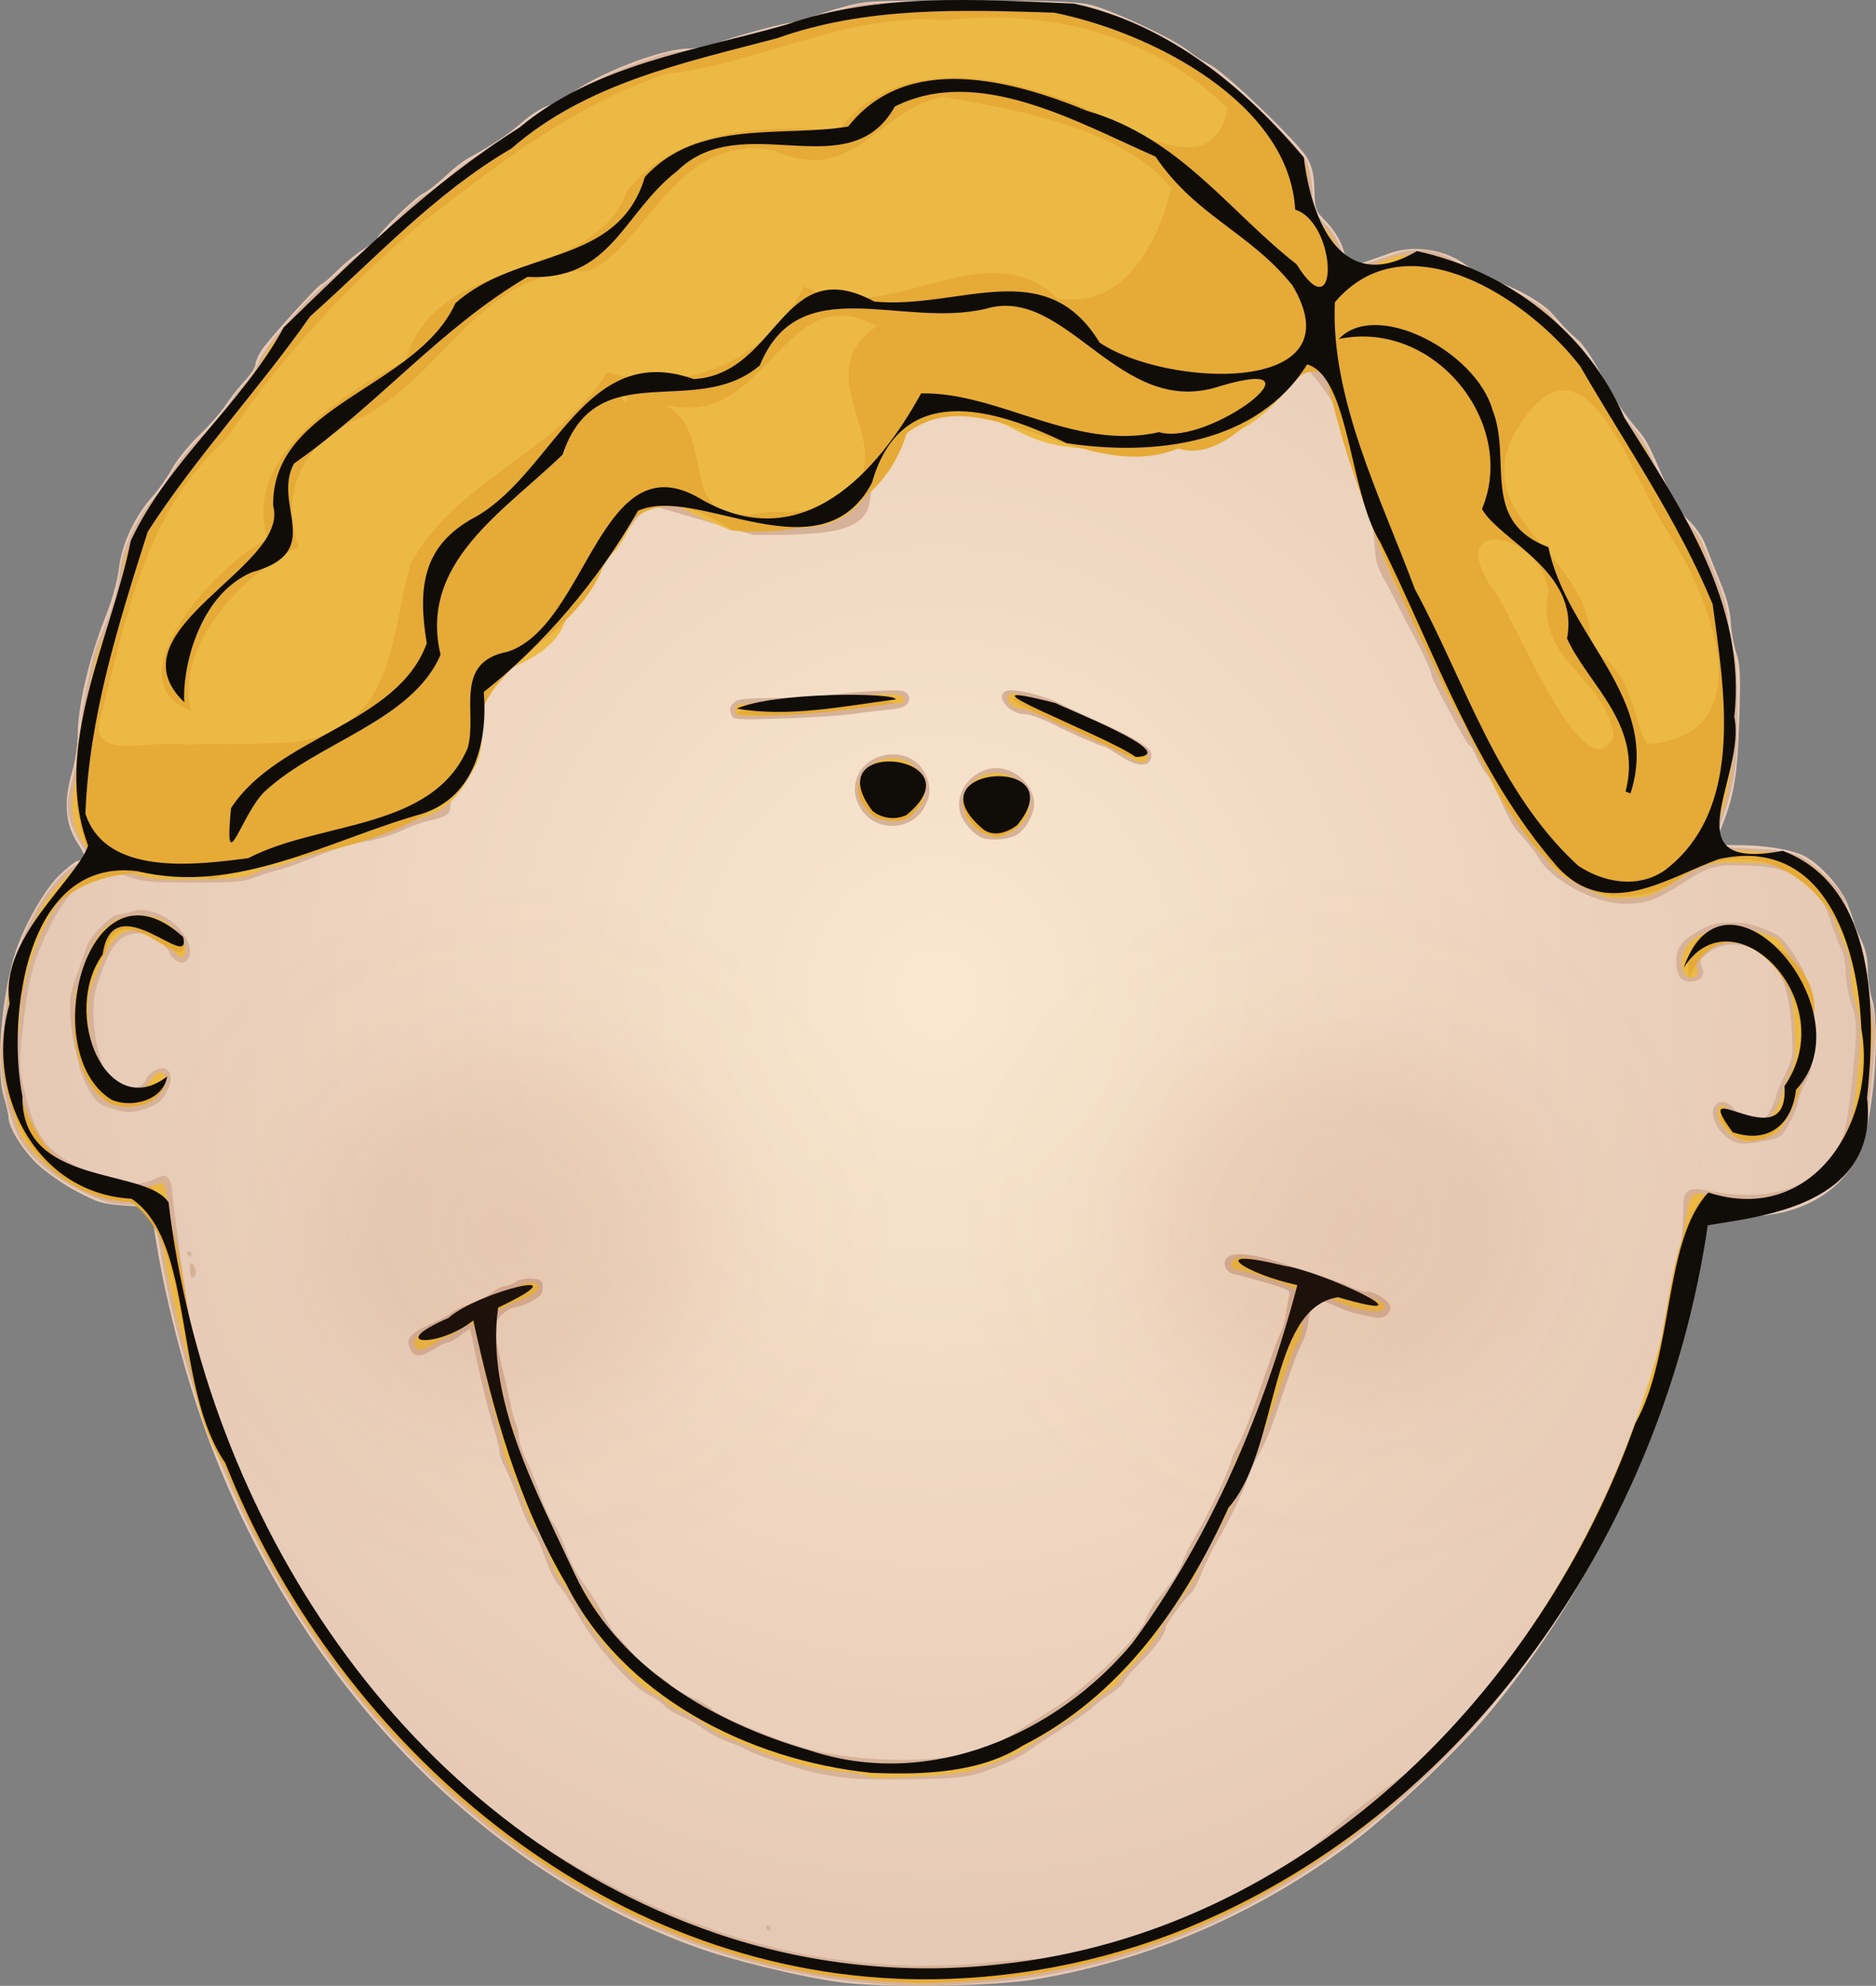
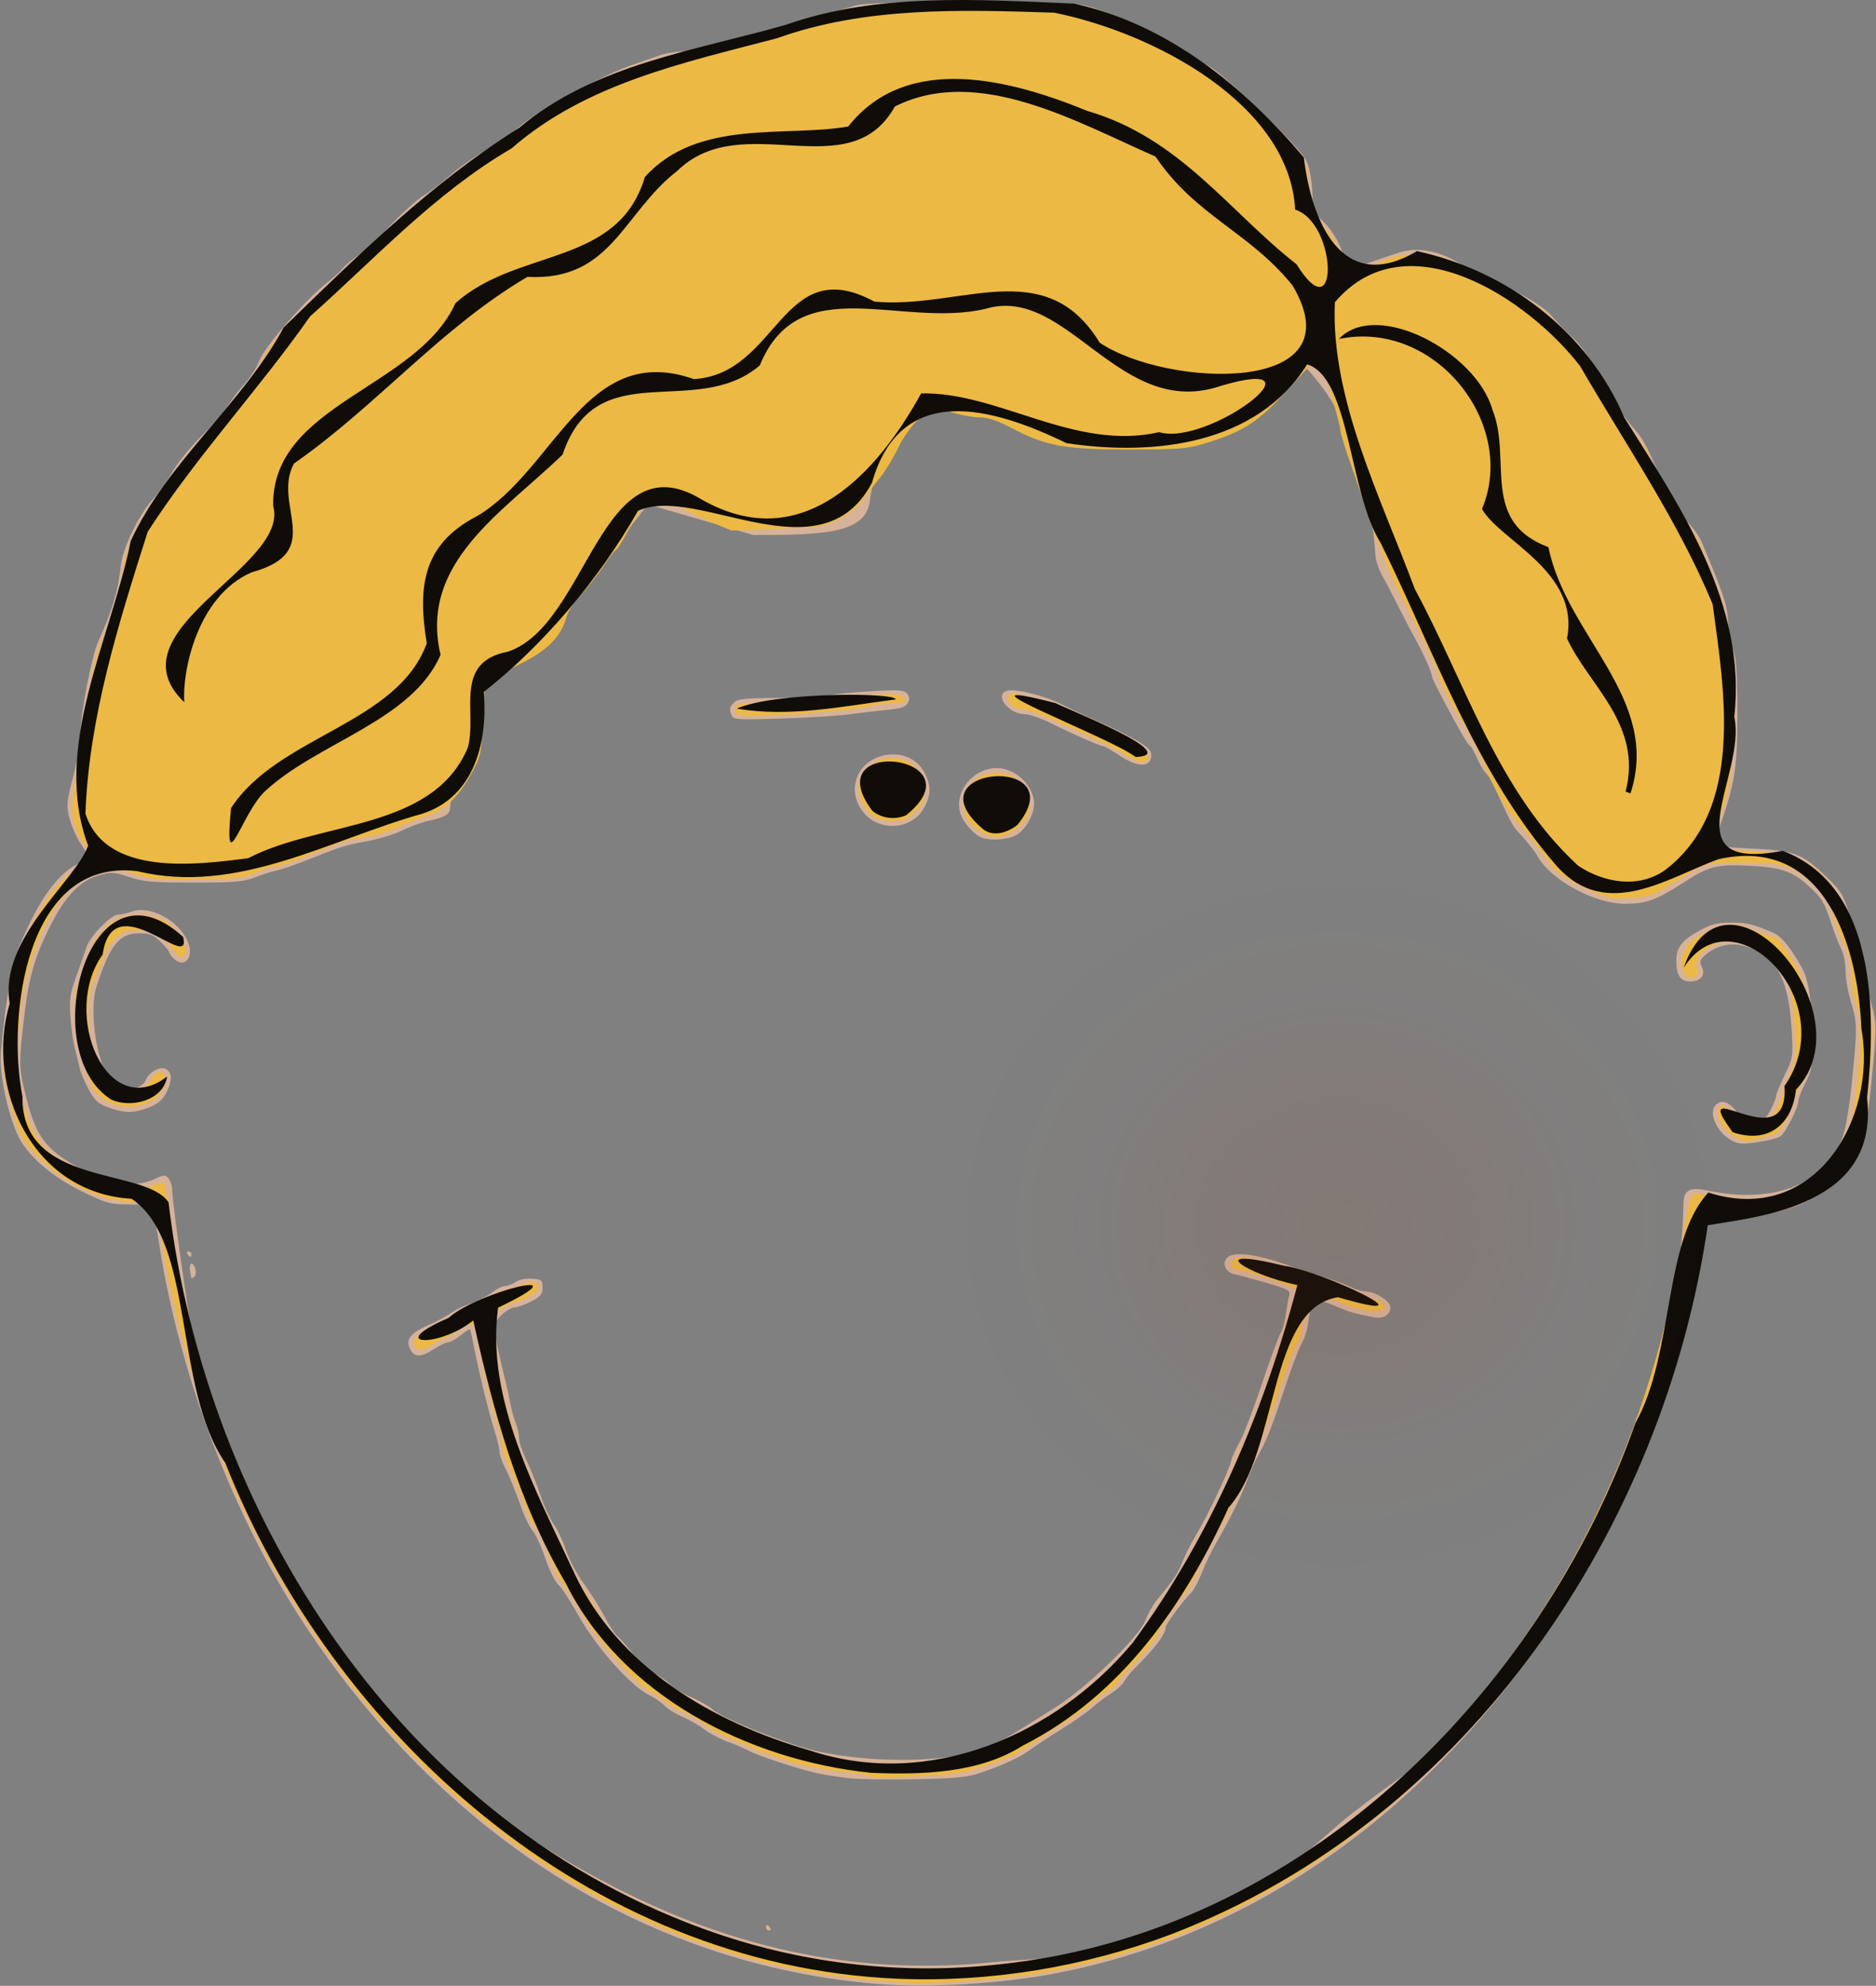
<svg xmlns="http://www.w3.org/2000/svg" xmlns:ns1="http://sodipodi.sourceforge.net/DTD/sodipodi-0.dtd" xmlns:ns2="http://www.inkscape.org/namespaces/inkscape" xmlns:xlink="http://www.w3.org/1999/xlink" width="462.066" height="489.203" id="svg2" ns1:version="0.32" ns2:version="0.46dev+devel" ns1:docbase="/home/theresa" ns1:docname="TheresaKnott_worldlabel_manface2.svg" ns2:output_extension="org.inkscape.output.svg.inkscape" version="1.0">
  <rect width="100%" height="100%" fill="#808080" stroke="none" />
  <defs id="defs4">
    <linearGradient id="linearGradient4399">
      <stop style="stop-color:#fae8d0;stop-opacity:1;" offset="0" id="stop4401" />
      <stop style="stop-color:#e5c8b4;stop-opacity:1;" offset="1" id="stop4403" />
    </linearGradient>
    <linearGradient id="linearGradient2251">
      <stop style="stop-color:#9b3e1b;stop-opacity:1;" offset="0" id="stop2253" />
      <stop id="stop2259" offset="0.361" style="stop-color:#9b3e1b;stop-opacity:0.732;" />
      <stop style="stop-color:#9b3e1b;stop-opacity:0.247;" offset="0.595" id="stop2261" />
      <stop id="stop2263" offset="0.711" style="stop-color:#9b3e1b;stop-opacity:0.122;" />
      <stop style="stop-color:#9b3e1b;stop-opacity:0;" offset="1" id="stop2255" />
    </linearGradient>
    <radialGradient ns2:collect="always" xlink:href="#linearGradient2251" id="radialGradient2257" cx="-273.845" cy="91.584" fx="-273.845" fy="91.584" r="440.937" gradientTransform="matrix(1,0,0,1.053,0,-4.82)" gradientUnits="userSpaceOnUse" />
    <radialGradient ns2:collect="always" xlink:href="#linearGradient2251" id="radialGradient3140" gradientUnits="userSpaceOnUse" gradientTransform="matrix(1,0,0,1.053,0,-4.82)" cx="-273.845" cy="91.584" fx="-273.845" fy="91.584" r="440.937" />
    <radialGradient ns2:collect="always" xlink:href="#linearGradient4399" id="radialGradient4405" cx="-315.739" cy="436.392" fx="-315.739" fy="436.392" r="337.986" gradientTransform="matrix(0.684,0,0,0.724,474.65,-41.05)" gradientUnits="userSpaceOnUse" />
  </defs>
  <ns1:namedview id="base" pagecolor="#ffffff" bordercolor="#666666" borderopacity="1.0" ns2:pageopacity="0.0" ns2:pageshadow="2" ns2:zoom="0.20102221" ns2:cx="-83.775734" ns2:cy="761.44922" ns2:document-units="px" ns2:current-layer="layer1" ns2:window-width="791" ns2:window-height="643" ns2:window-x="11" ns2:window-y="57" showgrid="false" />
  <g ns2:label="Layer 1" ns2:groupmode="layer" id="layer1" transform="translate(-27.792,-30.02)">
-     <path id="path1364" d="M 234.586,518.322 C 225.084,517.045 208.585,513.046 199.714,509.871 C 144.642,490.159 98.705,441.207 77.336,379.461 C 72.059,364.214 67.467,345.437 65.579,331.391 L 65.048,327.44 L 58.794,327.015 C 53.041,326.625 52.074,326.346 46.706,323.527 C 43.403,321.793 39.192,318.871 36.999,316.792 C 33.283,313.269 29.87,307.708 29.856,305.152 C 29.853,304.483 29.344,302.261 28.726,300.213 C 26.653,293.348 28.198,274.675 31.705,264.224 C 33.991,257.409 39.21,248.459 42.767,245.254 C 44.653,243.555 46.44,242.16 46.738,242.154 C 47.036,242.148 47.682,241.898 48.173,241.599 C 48.863,241.177 48.556,240.263 46.824,237.579 C 43.85,232.97 43.427,227.466 45.501,220.345 C 46.292,217.631 46.939,213.522 46.939,211.212 C 46.939,204.065 49.652,192.409 53.714,182.104 C 55.458,177.68 56.72,173.142 57.102,169.922 C 57.806,163.985 61.008,157.162 65.364,152.313 C 66.834,150.677 69.011,147.576 70.203,145.421 C 71.396,143.266 74.34,139.631 76.745,137.343 C 79.151,135.055 82.101,131.701 83.302,129.89 C 84.502,128.079 86.654,125.345 88.085,123.814 C 89.516,122.283 90.687,120.505 90.689,119.863 C 90.69,119.221 91.347,117.658 92.148,116.391 C 93.822,113.742 106.349,99.928 107.078,99.928 C 107.345,99.928 109.072,98.437 110.916,96.615 C 112.76,94.793 115.73,92.392 117.516,91.279 C 119.302,90.166 120.763,88.995 120.763,88.678 C 120.763,87.653 129.839,78.795 131.983,77.728 C 133.124,77.159 135.583,75.233 137.446,73.447 C 139.309,71.662 141.931,69.612 143.273,68.892 C 148.504,66.085 153.036,63.091 155.897,60.55 C 159.042,57.757 162.401,55.809 164.07,55.809 C 164.617,55.809 166.384,54.747 167.997,53.449 C 174.32,48.36 190.675,41.98 197.399,41.98 C 199.25,41.98 202.699,41.247 205.322,40.295 C 210.644,38.365 221.983,35.395 224.033,35.395 C 224.793,35.395 226.375,34.917 227.548,34.333 C 228.721,33.748 232.32,32.567 235.546,31.707 C 241.226,30.193 242.198,30.144 266.36,30.147 C 285.113,30.15 292.43,30.379 295.819,31.071 C 300.927,32.114 316.949,39.559 320.49,42.535 C 321.735,43.581 324.081,45.086 325.704,45.878 C 329.516,47.741 347.787,65.289 349.843,69.064 C 351.021,71.225 351.442,73.173 351.535,76.881 C 351.655,81.68 351.736,81.898 354.39,84.569 C 355.892,86.081 357.647,88.748 358.29,90.495 C 360.453,96.376 359.913,95.968 363.767,94.644 C 365.647,93.999 368.569,92.968 370.261,92.354 C 376.868,89.955 385.93,91.967 390.706,96.892 C 391.612,97.827 393.458,98.785 394.808,99.022 C 399.206,99.793 407.41,104.219 410.115,107.279 C 413.591,111.213 414.204,111.84 416.666,113.988 C 417.85,115.021 420.22,118.56 421.934,121.852 C 425.097,127.93 427.824,132.061 431.309,136.054 C 433.313,138.352 434.036,139.757 438.279,149.609 C 440.091,153.814 441.645,156.275 443.713,158.211 C 445.436,159.824 447.1,162.239 447.822,164.173 C 448.49,165.961 450.132,170.083 451.472,173.333 C 453.151,177.406 453.964,180.508 454.09,183.319 C 454.191,185.562 454.793,188.928 455.428,190.798 C 456.421,193.723 456.524,196.057 456.166,207.481 C 455.749,220.812 454.948,225.786 452.013,233.274 C 450.148,238.034 450.287,238.212 455.877,238.218 C 462.341,238.225 468.92,239.279 472.027,240.806 C 475.992,242.754 481.273,248.609 482.941,252.906 C 483.752,254.993 484.415,256.956 484.415,257.269 C 484.415,257.582 485.181,259.422 486.117,261.36 C 487.327,263.862 487.824,266.027 487.834,268.833 C 487.841,271.006 488.306,274.239 488.866,276.017 C 491.217,283.482 489.11,307.483 485.467,314.74 C 480.441,324.751 469.35,330.3 455.788,329.588 C 452.547,329.418 449.45,329.162 448.905,329.018 C 447.823,328.732 447.945,328.277 445.093,343.244 C 437.25,384.4 420.25,421.02 394.655,451.896 C 387.098,461.011 370.134,477.071 360.566,484.166 C 337.121,501.554 311.507,512.634 283.449,517.524 C 272.809,519.378 245.733,519.821 234.586,518.322 z" style="fill:url(#radialGradient4405);fill-opacity:1" />
    <path id="path1358" d="M 243.461,518.717 C 186.91,513.912 136.73,482.173 102.274,429.416 C 85.183,403.248 72.2,369.229 67.123,337.317 C 66.547,333.695 65.923,329.841 65.735,328.753 L 65.395,326.773 L 59.938,326.729 C 54.816,326.688 54.084,326.491 47.983,323.515 C 40.357,319.796 34.376,314.541 32.133,309.591 C 29.49,303.756 27.584,294.321 28.019,289.219 C 29.083,276.742 30.803,267.291 32.927,262.248 C 37.431,251.555 42.013,245.243 47.079,242.754 C 48.505,242.053 49.673,241.347 49.673,241.186 C 49.673,241.025 48.763,239.511 47.652,237.823 C 46.54,236.134 45.274,233.218 44.838,231.343 C 44.132,228.304 44.241,227.208 45.834,221.264 C 46.832,217.541 47.626,212.756 47.63,210.435 C 47.639,205.796 50.391,191.612 51.96,188.121 C 55.532,180.171 56.878,175.658 57.505,169.531 C 57.96,165.077 62.083,156.601 65.661,152.759 C 66.918,151.408 68.957,148.526 70.192,146.353 C 71.427,144.179 74.664,140.179 77.385,137.463 C 80.107,134.746 83.173,131.191 84.197,129.561 C 85.222,127.931 87.052,125.56 88.263,124.293 C 89.475,123.025 90.996,120.598 91.643,118.898 C 92.959,115.443 103.028,103.825 108.265,99.718 C 110.029,98.335 111.889,96.63 112.398,95.93 C 112.907,95.23 115.151,93.462 117.385,92 C 119.619,90.539 121.446,89.069 121.446,88.733 C 121.446,87.678 129.658,79.615 132.274,78.101 C 133.65,77.304 136.477,75.148 138.556,73.31 C 140.635,71.471 144.437,68.781 147.006,67.333 C 149.574,65.884 153.435,63.187 155.585,61.338 C 157.736,59.49 161.008,57.441 162.857,56.785 C 164.706,56.129 166.988,54.922 167.928,54.102 C 170.507,51.854 177.972,47.941 182.966,46.22 C 185.41,45.378 188.64,44.241 190.144,43.693 C 191.648,43.145 194.57,42.678 196.638,42.654 C 198.853,42.629 202.363,41.923 205.182,40.936 C 212.274,38.453 221.303,36.071 223.657,36.062 C 224.795,36.058 226.379,35.613 227.177,35.075 C 227.975,34.537 230.274,33.664 232.285,33.135 C 234.296,32.607 237.173,31.801 238.676,31.344 C 242.564,30.162 288.119,30.127 294.609,31.3 C 299.725,32.226 316.462,39.867 320.489,43.116 C 321.735,44.121 323.964,45.536 325.444,46.261 C 328.991,47.997 347.778,66.101 349.435,69.38 C 350.257,71.006 350.831,73.849 351.004,77.16 C 351.259,82.038 351.422,82.511 353.496,84.404 C 356.093,86.773 358.331,90.755 359.001,94.197 C 359.263,95.538 359.519,96.635 359.571,96.633 C 359.623,96.631 361.819,95.871 364.451,94.943 C 367.083,94.016 370.62,92.812 372.312,92.269 C 377.722,90.532 384.231,92.212 389.913,96.813 C 391.511,98.107 393.818,99.374 395.04,99.629 C 399.509,100.563 407.673,105.07 410.023,107.9 C 411.275,109.409 413.642,111.863 415.282,113.353 C 417.144,115.044 419.422,118.287 421.35,121.988 C 424.502,128.041 427.192,132.12 430.625,136.054 C 432.617,138.337 433.259,139.579 437.649,149.645 C 439.422,153.709 441.108,156.4 443.014,158.208 C 444.543,159.657 446.292,162.028 446.9,163.476 C 452.331,176.399 453.151,178.873 453.448,183.228 C 453.62,185.764 454.199,188.955 454.734,190.321 C 455.453,192.158 455.706,196.145 455.706,205.648 C 455.706,219.099 455.143,222.805 451.521,233.208 C 450.778,235.344 450.314,237.455 450.49,237.899 C 450.708,238.444 453.433,238.818 458.898,239.053 C 469.493,239.508 471.455,240.2 477.011,245.439 C 481.115,249.309 481.722,250.229 483.107,254.676 C 483.952,257.392 485.201,260.8 485.882,262.248 C 486.562,263.697 487.126,266.435 487.134,268.332 C 487.143,270.229 487.796,274.052 488.586,276.827 C 490.099,282.14 490.099,282.89 488.584,298.136 C 487.067,313.394 483.671,320.109 475.098,324.797 C 468.516,328.396 463.588,329.371 454.349,328.902 L 446.964,328.526 L 446.498,332.263 C 446.241,334.319 445.265,339.852 444.33,344.561 C 434.584,393.604 412.713,434.957 379.514,467.116 C 352.945,492.853 322.34,509.303 288.576,515.994 C 274.916,518.701 256.418,519.818 243.461,518.717 z M 272.171,513.415 C 278.438,512.774 299.271,511.772 298.814,511.332 C 298.452,510.983 313.965,505.345 317.382,504.44 C 318.322,504.191 329.937,497.217 338.623,494.67 C 342.155,493.635 354.999,481.267 360.452,477.018 C 370.507,469.184 376.794,465.159 380.623,462.124 C 415.449,434.52 441.588,374.362 442.445,326.269 C 442.501,323.076 444.293,322.442 448.196,323.276 C 465.367,326.942 478.741,321.216 482.047,308.783 C 482.603,306.691 483.391,301.736 483.798,297.772 C 485.292,283.226 485.291,282.109 483.785,277.236 C 483.004,274.709 482.365,271.104 482.365,269.223 C 482.365,267.343 481.903,264.944 481.338,263.893 C 480.774,262.841 479.544,259.64 478.606,256.779 C 477.135,252.295 476.403,251.125 473.29,248.289 C 469.146,244.513 466.145,243.558 457.415,243.234 C 450.382,242.973 448.496,243.514 442.179,247.602 C 435.826,251.714 433.283,252.634 428.169,252.671 C 420.632,252.726 409.71,246.811 406.492,240.932 C 405.773,239.617 403.473,236.764 401.382,234.591 C 399.29,232.418 395.632,222.341 393.966,220.713 C 392.144,218.932 390.726,214.108 389.769,213.704 C 388.923,213.347 380.521,197.423 380.504,196.783 C 380.469,195.482 378.123,190.416 374.838,184.545 C 374.23,183.459 369.766,174.546 369.214,173.591 C 368.663,172.637 366.762,169.651 366.556,166.677 C 359.624,66.902 247.115,110.162 242.035,153.396 C 241.084,161.487 230.598,161.808 213.385,161.825 L 187.357,154.268 C 187.357,154.268 176.963,167.919 174.047,170.417 C 151.375,189.848 141.768,197.405 138.603,229.47 C 138.415,231.374 134.449,231.924 132.867,232.328 C 131.285,232.733 128.453,233.805 126.573,234.711 C 124.693,235.616 120.848,236.774 118.029,237.284 C 112.807,238.228 111.985,238.489 102.99,242.054 C 100.171,243.172 96.941,244.271 95.813,244.497 C 94.685,244.722 92.321,245.475 90.559,246.17 C 87.827,247.247 85.617,247.432 75.498,247.432 C 65.245,247.432 63.091,247.247 59.6,246.065 C 56.004,244.847 55.223,244.789 52.457,245.535 C 47.539,246.862 43.921,250.608 40.005,258.431 C 36.432,265.566 34.929,270.714 33.889,279.369 C 32.332,292.336 32.345,292.936 34.34,300.716 C 36.931,310.822 39.448,313.798 49.902,319.117 C 54.392,321.402 55.883,321.839 59.13,321.82 C 61.499,321.806 64.064,321.307 65.736,320.534 C 68.26,319.368 68.537,319.354 69.325,320.353 C 69.795,320.949 70.179,322.094 70.179,322.898 C 70.179,325.959 75.044,361.275 77.323,370.206 C 92.838,430.994 133.978,473.644 185.267,497.904 C 213.643,511.325 242.399,516.458 272.171,513.415 z M 216.461,504.905 C 216.461,504.543 216.596,504.247 216.762,504.247 C 216.928,504.247 217.254,504.543 217.486,504.905 C 217.718,505.267 217.583,505.564 217.185,505.564 C 216.787,505.564 216.461,505.267 216.461,504.905 z M 236.967,468.074 C 234.524,467.798 230.986,467.245 229.107,466.844 C 224.68,465.902 213.914,462.363 212.077,461.246 C 211.293,460.769 209.113,459.833 207.233,459.165 C 205.353,458.498 202.686,457.102 201.306,456.062 C 199.926,455.023 197.446,453.597 195.795,452.894 C 194.144,452.19 192.197,450.98 191.468,450.204 C 190.74,449.427 189.041,448.25 187.693,447.588 C 183.059,445.309 174.658,435.831 170.18,427.828 C 168.261,424.399 166.06,421.043 165.289,420.371 C 164.517,419.698 163.065,416.738 162.061,413.792 C 161.057,410.845 159.66,407.823 158.955,407.075 C 158.25,406.327 156.796,403.215 155.725,400.161 C 154.653,397.106 153.115,393.359 152.307,391.834 C 151.5,390.309 150.839,388.464 150.839,387.732 C 150.839,387.001 150.255,384.545 149.542,382.274 C 148.1,377.685 145.864,368.556 144.579,362.011 C 144.117,359.657 143.657,357.62 143.558,357.484 C 143.459,357.348 142.418,358.015 141.246,358.966 C 140.073,359.916 138.69,360.694 138.171,360.694 C 137.653,360.694 136.096,361.435 134.711,362.34 C 131.639,364.348 129.942,364.427 128.931,362.608 C 127.546,360.115 128.67,358.514 133.23,356.484 C 135.584,355.436 138.125,354.078 138.877,353.466 C 139.629,352.854 141.782,351.813 143.662,351.153 C 145.542,350.493 147.949,349.258 149.012,348.409 C 150.075,347.56 151.467,346.865 152.107,346.865 C 152.746,346.865 153.954,346.403 154.792,345.838 C 155.7,345.225 157.348,344.893 158.874,345.015 C 161.214,345.202 161.434,345.389 161.434,347.189 C 161.434,348.809 160.949,349.413 158.7,350.593 C 157.196,351.382 155.331,352.051 154.556,352.08 C 153.78,352.109 152.277,353.007 151.214,354.075 C 149.552,355.747 149.343,356.366 149.716,358.52 C 150.269,361.71 151.237,366.132 152.212,369.913 C 152.632,371.543 153.219,374.21 153.517,375.839 C 153.815,377.469 154.411,379.637 154.841,380.656 C 155.272,381.676 155.627,383.306 155.631,384.278 C 155.635,385.25 156.439,387.676 157.418,389.668 C 158.397,391.66 159.942,395.51 160.852,398.225 C 161.761,400.939 163.253,404.199 164.166,405.468 C 165.079,406.738 166.442,409.635 167.195,411.907 C 167.948,414.179 169.923,417.883 171.584,420.138 C 173.244,422.394 175.537,426.035 176.678,428.229 C 177.82,430.424 179.287,432.646 179.939,433.167 C 180.591,433.689 182.316,435.669 183.772,437.568 C 185.229,439.468 187.566,441.585 188.966,442.273 C 190.366,442.961 192.126,444.192 192.878,445.007 C 193.63,445.822 195.937,447.211 198.005,448.093 C 200.072,448.975 202.533,450.397 203.473,451.253 C 205.949,453.507 222.562,460.077 229.448,461.525 C 243.006,464.376 260.378,464.203 269.032,461.131 C 273.749,459.457 273.71,459.479 287.677,450.673 C 295.496,445.744 308.278,433.386 309.898,429.189 C 310.529,427.553 311.835,425.262 312.799,424.099 C 316.994,419.034 317.851,417.749 319.032,414.756 C 319.719,413.013 321.226,410.044 322.38,408.158 C 325.045,403.804 330.374,392.588 331.008,389.997 C 331.274,388.911 332.199,386.836 333.063,385.388 C 333.927,383.939 336.373,377.568 338.497,371.23 C 340.622,364.892 342.745,359.113 343.216,358.389 C 343.686,357.665 344.265,355.591 344.503,353.78 C 344.74,351.969 345.115,349.882 345.336,349.142 C 345.695,347.942 345.09,347.608 339.714,346.037 C 336.401,345.069 332.865,344.117 331.857,343.923 C 329.757,343.519 328.728,341.348 329.958,339.92 C 331.363,338.289 336.605,338.818 343.944,341.331 C 347.704,342.619 352.472,344.195 354.539,344.833 C 356.607,345.472 359.283,346.486 360.486,347.088 C 361.69,347.69 363.381,348.183 364.246,348.185 C 366.528,348.188 370.261,350.583 370.261,352.043 C 370.261,353.855 368.511,354.974 366.337,354.554 C 361.634,353.644 360.173,353.237 357.615,352.126 C 351.497,349.468 350.81,349.808 349.999,355.893 C 349.767,357.628 349.039,359.937 348.38,361.023 C 347.72,362.11 345.71,367.443 343.913,372.876 C 340.751,382.432 339.783,384.834 337.313,389.24 C 336.674,390.381 335.628,392.796 334.989,394.607 C 333.734,398.165 330.709,404.301 327.349,410.102 C 326.188,412.105 324.581,415.439 323.776,417.51 C 322.972,419.582 321.847,421.726 321.278,422.275 C 319.307,424.173 314.893,430.133 314.893,430.896 C 314.893,432.579 312.173,436.188 307.317,440.946 C 306.345,441.898 305.179,443.348 304.724,444.168 C 304.269,444.988 302.757,446.37 301.363,447.239 C 299.97,448.107 297.917,449.659 296.802,450.686 C 295.687,451.714 292.304,454.086 289.283,455.957 C 286.262,457.829 282.868,460.061 281.74,460.918 C 279.264,462.799 274.957,464.819 269.436,466.687 C 266.022,467.842 263.332,468.117 253.373,468.326 C 246.794,468.464 239.411,468.351 236.967,468.074 z M 74.912,344.857 C 74.883,344.694 74.748,343.985 74.611,343.281 C 74.228,341.305 75.117,340.525 75.781,342.255 C 76.148,343.21 76.105,344.054 75.669,344.475 C 75.281,344.848 74.941,345.02 74.912,344.857 z M 73.939,338.963 C 73.707,338.601 73.842,338.305 74.24,338.305 C 74.639,338.305 74.964,338.601 74.964,338.963 C 74.964,339.326 74.829,339.622 74.663,339.622 C 74.497,339.622 74.171,339.326 73.939,338.963 z M 453.905,310.732 C 450.49,308.677 448.543,303.983 450.374,302.219 C 451.806,300.84 453.53,301.358 455.41,303.734 C 456.94,305.666 457.661,306.038 459.874,306.038 C 462.261,306.038 462.646,305.789 463.895,303.431 C 464.654,301.996 465.276,300.441 465.276,299.974 C 465.276,299.506 466.219,297.206 467.37,294.861 C 469.339,290.851 469.444,290.246 469.139,284.655 C 468.595,274.665 466.954,269.447 463.379,266.333 C 458.199,261.82 452.191,261.448 447.722,265.365 C 446.479,266.455 446.354,266.928 446.968,268.226 C 447.932,270.264 446.669,271.797 444.026,271.797 C 441.686,271.797 440.668,270.257 440.668,266.718 C 440.668,263.434 442.009,261.679 446.355,259.278 C 449.231,257.689 450.691,257.321 454.136,257.316 C 458.165,257.31 459.165,257.546 464.438,259.745 C 466.51,260.61 468.591,263.106 471.522,268.241 C 473.289,271.337 474.162,277.13 474.162,285.768 C 474.162,292.786 473.99,293.898 472.453,296.819 C 471.513,298.606 470.744,300.613 470.744,301.278 C 470.744,302.715 467.612,308.953 466.439,309.853 C 465.987,310.199 464.541,310.685 463.225,310.932 C 457.288,312.047 456.045,312.02 453.905,310.732 z M 54.487,302.832 C 51.968,301.926 51.126,301.156 49.624,298.384 C 48.624,296.541 47.63,294.175 47.414,293.128 C 47.199,292.08 46.67,289.889 46.239,288.259 C 45.808,286.629 45.304,283.073 45.12,280.357 C 44.837,276.176 45.063,274.66 46.593,270.48 C 47.587,267.763 48.704,264.565 49.077,263.372 C 49.904,260.72 55.117,255.334 56.855,255.334 C 57.551,255.334 59.124,254.985 60.35,254.557 C 64.806,253.005 71.767,256.749 74.027,261.914 C 75.722,265.788 73.289,268.771 70.57,266.152 C 69.979,265.583 69.496,264.899 69.496,264.631 C 69.496,264.363 68.537,263.199 67.364,262.044 C 65.566,260.272 64.73,259.944 62.024,259.944 C 57.156,259.944 54.87,262.817 51.544,273.114 C 50.347,276.821 50.649,284.164 52.231,289.782 C 53.813,295.403 54.461,296.447 57.227,297.825 C 59.456,298.935 63.109,297.91 63.739,295.998 C 64.272,294.38 67.005,292.747 68.348,293.244 C 70.001,293.855 70.315,295.688 69.205,298.247 C 68.008,301.007 66.734,302.102 63.435,303.209 C 60.258,304.276 58.268,304.192 54.487,302.832 z M 269.778,236.433 C 267.689,235.701 264.951,232.605 264.285,230.224 C 262.983,225.565 266.54,220.366 271.71,219.37 C 276.342,218.478 281.329,221.972 282.406,226.863 C 283.021,229.66 280.805,234.196 278.061,235.758 C 276.145,236.848 271.941,237.191 269.778,236.433 z M 243.162,232.4 C 240.416,230.982 238.335,227.587 238.335,224.527 C 238.335,215.45 251.625,212.451 255.649,220.62 C 257.134,223.634 257.091,225.845 255.491,228.868 C 253.221,233.153 247.687,234.739 243.162,232.4 z M 303.614,216.184 C 301.735,214.925 299.947,213.885 299.642,213.872 C 298.809,213.837 291.907,210.811 286.77,208.229 C 284.272,206.974 281.314,205.947 280.197,205.947 C 276.276,205.947 272.658,201.342 275.696,200.218 C 277.502,199.551 284.787,201.28 288.901,203.353 C 290.978,204.399 295.446,206.481 298.829,207.979 C 302.213,209.477 306.457,211.618 308.261,212.736 C 310.948,214.402 311.503,215.072 311.337,216.449 C 311.014,219.113 307.824,219.003 303.614,216.184 z M 208.018,206.293 C 207.366,204.658 207.459,204.176 208.649,203.03 C 209.517,202.194 211.513,201.99 219.073,201.967 C 224.215,201.951 229.807,201.67 231.499,201.342 C 233.191,201.014 238.117,200.542 242.446,200.293 C 249.156,199.907 250.448,199.993 251.208,200.876 C 251.859,201.632 251.908,202.258 251.389,203.193 C 250.845,204.172 249.667,204.569 246.386,204.877 C 244.025,205.098 239.941,205.584 237.309,205.955 C 234.678,206.326 227.11,206.805 220.493,207.018 C 209.602,207.37 208.419,207.301 208.018,206.293 z" style="fill:#d6b299" ns1:nodetypes="csscccsssssssssssssssssssssssssssssssssssssssssssssssssssssssssssssssssssscccsssccssssssssssssssssssssssssssccsssssssssssssssssssssccsssccsssssssssssssssssssssssssssssssssssssssssssssssssssssssssssssssssssssssssssssssssssssssssccsssccsssccsssssssssssssssssssssccssssssssssssssssssssccssssccsssccssssssssccsssssssssc" />
    <path id="path1356" d="M 248.588,518.289 C 205.968,516.011 166.815,498.492 134.06,467.043 C 108.625,442.623 88.683,410.344 77.104,374.852 C 73.427,363.58 69.878,349.228 68.15,338.632 C 67.382,333.925 66.58,329.073 66.369,327.85 C 65.986,325.642 65.964,325.63 62.986,326.023 C 55.432,327.02 44.987,322.672 37.603,315.456 C 33.062,311.017 32.329,309.525 29.844,299.652 C 28.709,295.144 28.421,292.532 28.716,289.445 C 29.523,281.031 30.506,273.99 31.458,269.821 C 34.217,257.735 41.449,246.257 48.527,242.731 L 51.141,241.429 L 49.347,239.162 C 45.239,233.974 44.601,228.922 46.928,220.023 C 47.674,217.17 48.289,212.967 48.295,210.683 C 48.301,208.399 48.596,205.287 48.951,203.769 C 49.305,202.25 50.077,198.543 50.666,195.53 C 51.255,192.518 52.158,189.258 52.673,188.287 C 54.992,183.911 57.393,176.209 57.912,171.477 C 58.569,165.496 62.374,157.261 66.693,152.475 C 68.098,150.919 70.281,147.867 71.544,145.694 C 72.807,143.521 75.832,139.817 78.265,137.463 C 80.699,135.109 83.686,131.701 84.904,129.89 C 86.122,128.079 87.911,125.888 88.88,125.021 C 89.849,124.154 91.14,122 91.749,120.234 C 92.358,118.467 94.069,115.544 95.552,113.737 C 99.617,108.782 113.833,95.221 117.495,92.803 C 119.27,91.632 121.576,89.57 122.621,88.222 C 125.522,84.478 129.685,80.584 132.835,78.668 C 134.398,77.717 137.012,75.663 138.644,74.103 C 140.276,72.543 144.205,69.788 147.375,67.982 C 150.545,66.176 154.237,63.615 155.578,62.291 C 158.339,59.565 162.263,57.132 163.904,57.128 C 164.51,57.127 166.195,56.216 167.648,55.103 C 170.627,52.822 180.366,47.625 182.966,46.929 C 183.906,46.677 186.573,45.757 188.893,44.884 C 191.602,43.865 194.512,43.297 197.028,43.297 C 199.747,43.297 202.951,42.61 207.506,41.051 C 216.661,37.916 221.074,36.712 223.409,36.712 C 224.512,36.712 226.375,36.234 227.548,35.65 C 228.721,35.065 232.32,33.854 235.546,32.957 C 241.169,31.393 242.353,31.317 264.31,31.095 C 293.091,30.805 295.082,31.08 307.874,37.114 C 312.849,39.461 318.285,42.385 319.954,43.613 C 321.624,44.84 324.013,46.353 325.264,46.973 C 328.242,48.45 347.133,66.662 348.773,69.637 C 349.668,71.261 350.083,73.545 350.178,77.367 C 350.307,82.56 350.404,82.865 352.44,84.515 C 355.229,86.776 357.711,91.008 358.293,94.496 C 358.55,96.035 359.123,97.294 359.565,97.294 C 360.416,97.294 365.485,95.526 369.727,93.749 C 372.852,92.44 380.413,92.347 383.442,93.581 C 384.651,94.073 387.141,95.677 388.974,97.145 C 390.839,98.638 393.397,100.008 394.784,100.257 C 396.147,100.501 399.686,101.914 402.648,103.396 C 406.736,105.441 408.594,106.84 410.351,109.197 C 411.625,110.905 413.711,113.069 414.987,114.007 C 416.517,115.131 418.448,117.9 420.661,122.142 C 424.245,129.014 426.739,132.84 430.15,136.7 C 432.46,139.315 434.509,142.817 434.526,144.18 C 434.556,146.591 440.039,156.486 442.925,159.336 C 444.965,161.351 446.418,163.548 447.063,165.592 C 447.61,167.324 449.033,170.964 450.226,173.68 C 451.688,177.01 452.508,180.121 452.743,183.228 C 452.934,185.764 453.568,189.101 454.152,190.644 C 455.042,192.995 455.146,195.715 454.795,207.435 C 454.371,221.634 453.818,225.064 450.591,233.542 C 448.55,238.905 448.82,239.144 457.415,239.596 C 466.013,240.049 468.733,240.527 472.142,242.189 C 475.633,243.891 479.906,248.641 481.335,252.409 C 482.014,254.199 483.446,257.834 484.517,260.487 C 485.827,263.728 486.466,266.514 486.466,268.977 C 486.466,270.993 487.105,274.709 487.886,277.236 C 489.408,282.158 489.408,283.815 487.883,298.066 C 486.891,307.346 485.738,311.717 483.121,316.12 C 479.705,321.868 474.492,325.48 466.86,327.385 C 462.12,328.569 452.622,328.767 449.822,327.742 C 448.418,327.228 447.744,327.269 447.129,327.906 C 446.677,328.374 445.498,333.498 444.508,339.293 C 441.519,356.787 435.993,375.902 428.994,392.96 C 425.452,401.594 415.344,420.773 409.934,429.128 C 382.777,471.062 343.191,501.099 300.049,512.508 C 287.697,515.774 277.95,517.339 265.335,518.08 C 259.32,518.433 253.937,518.67 253.373,518.606 C 252.809,518.542 250.656,518.4 248.588,518.289 z M 272.611,514.751 C 291.683,512.893 310.28,507.52 329.164,498.414 C 345.932,490.328 359.556,480.856 374.277,467.047 C 409.715,433.806 433.803,387.201 442.07,335.884 C 444.038,323.664 444.025,323.691 447.664,324.233 C 449.267,324.472 451.291,324.921 452.162,325.23 C 454.744,326.149 461.197,325.839 466.045,324.563 C 478.749,321.22 483.418,314.408 485.172,296.656 C 486.355,284.687 486.333,282.216 485.001,277.725 C 484.303,275.372 483.729,271.816 483.725,269.823 C 483.721,267.455 483.176,265.058 482.153,262.907 C 481.292,261.096 480.01,257.745 479.305,255.459 C 477.671,250.167 474.116,246.17 469.232,244.133 C 466.144,242.845 464.373,242.616 457.073,242.559 C 447.672,242.487 448.426,242.265 439.564,247.712 C 434.659,250.727 433.922,250.975 429.104,251.233 C 424.048,251.503 423.764,251.434 417.57,248.433 C 411.884,245.678 410.955,244.964 408.7,241.62 C 407.314,239.565 404.421,235.885 402.271,233.442 C 398.426,229.076 396.451,225.633 392.163,215.824 C 390.975,213.108 389.13,209.552 388.062,207.922 C 385.192,203.542 382.701,198.638 382.207,196.398 C 381.967,195.312 378.907,188.793 375.407,181.911 C 369.725,170.743 367.99,166.618 364.467,155.901 C 363.931,154.271 362.247,149.4 360.725,145.077 C 359.203,140.754 357.958,136.754 357.959,136.187 C 357.96,135.621 357.351,133.084 356.604,130.549 C 355.858,128.013 354.94,124.745 354.565,123.285 C 354.191,121.825 353.458,120.07 352.938,119.385 C 352.022,118.178 351.953,118.187 350.703,119.675 C 349.993,120.519 346.837,123.993 343.689,127.394 C 337.445,134.139 333.377,136.64 324.22,139.362 C 320.108,140.585 317.851,140.755 305.807,140.755 C 290,140.755 285.352,139.899 276.871,135.423 C 273.523,133.656 271.156,132.853 269.29,132.853 C 267.798,132.853 265.068,132.412 263.222,131.873 C 261.377,131.333 259.134,130.889 258.237,130.885 C 255.73,130.874 251.476,135.255 248.972,140.426 C 247.745,142.961 245.764,146.221 244.571,147.67 C 243.378,149.118 241.41,151.637 240.197,153.267 C 238.721,155.251 236.722,156.842 234.148,158.083 C 230.54,159.822 229.613,159.959 219.11,160.314 L 207.916,160.692 L 202.81,158.593 C 200.002,157.439 196.709,155.764 195.493,154.87 C 194.278,153.977 192.329,153.062 191.164,152.838 C 188.351,152.296 185.683,154.715 182.576,160.626 C 181.306,163.044 179.925,165.225 179.509,165.473 C 179.092,165.721 177.654,167.595 176.313,169.637 C 174.972,171.68 172.558,174.724 170.949,176.401 C 169.272,178.15 167.704,180.596 167.274,182.135 C 165.956,186.85 162.707,190.166 156.198,193.435 C 146.312,198.402 147.137,197.193 146.701,207.343 C 146.328,216.015 146.28,216.23 143.657,220.991 C 140.575,226.585 136.861,229.957 132.363,231.244 C 130.627,231.74 127.647,232.908 125.739,233.839 C 123.832,234.77 120.238,235.845 117.751,236.228 C 115.265,236.61 112.234,237.337 111.016,237.843 C 102.332,241.448 96.733,243.481 95.486,243.481 C 94.685,243.481 92.585,244.148 90.82,244.963 C 87.989,246.269 86.333,246.469 76.793,246.655 C 67.37,246.838 65.396,246.69 61.469,245.503 C 56.08,243.873 53.884,243.804 50.505,245.159 C 43.362,248.022 36.774,258.988 33.708,273.114 C 33.119,275.83 32.655,279.096 32.679,280.371 C 32.702,281.647 32.429,283.869 32.073,285.31 C 31.13,289.129 31.521,294.35 33.269,301.279 C 35.629,310.63 39.076,314.729 49.045,320.043 C 54.685,323.05 60.871,323.897 65.01,322.231 C 66.483,321.639 67.906,321.383 68.174,321.663 C 68.442,321.943 69.174,325.876 69.801,330.403 C 79.14,397.835 114.943,456.411 166.903,489.267 C 187.725,502.434 213.396,511.66 236.967,514.449 C 245.948,515.512 263.299,515.659 272.611,514.751 z M 241.507,467.574 C 241.207,467.284 238.909,466.846 236.401,466.6 C 227.853,465.763 221.601,464.162 213.425,460.714 C 210.771,459.595 207.534,458.238 206.231,457.7 C 204.928,457.161 202.775,455.892 201.446,454.879 C 200.117,453.866 197.8,452.542 196.296,451.938 C 194.792,451.333 192.793,450.147 191.853,449.302 C 190.913,448.457 189.176,447.296 187.993,446.722 C 184.596,445.072 174.774,433.926 171.353,427.837 C 169.664,424.833 167.458,421.375 166.449,420.152 C 165.44,418.929 163.825,415.667 162.861,412.902 C 161.896,410.137 160.527,407.26 159.818,406.509 C 159.11,405.757 157.827,403.068 156.966,400.533 C 156.106,397.998 154.529,394.146 153.463,391.973 C 152.396,389.8 151.524,387.307 151.523,386.433 C 151.523,385.56 151.072,383.337 150.521,381.494 C 148.746,375.561 145.574,361.588 145.202,358.067 C 144.966,355.83 143.232,355.687 140.749,357.699 C 139.611,358.622 138.353,359.377 137.954,359.377 C 137.555,359.377 136.079,360.128 134.674,361.047 C 131.729,362.972 130.08,362.928 129.781,360.917 C 129.611,359.772 130.315,359.173 133.541,357.721 C 135.724,356.739 138.125,355.425 138.877,354.803 C 139.629,354.18 141.782,353.13 143.662,352.47 C 145.542,351.81 147.949,350.575 149.012,349.726 C 150.075,348.877 151.372,348.182 151.896,348.182 C 152.42,348.182 154.043,347.582 155.503,346.849 C 158.193,345.499 160.409,345.652 160.409,347.189 C 160.409,348.258 158.105,349.71 154.599,350.853 C 153.095,351.343 151.172,352.328 150.327,353.041 C 148.357,354.702 148.331,358.1 150.223,366.62 C 150.987,370.061 151.856,374.061 152.154,375.51 C 152.453,376.959 153.197,379.478 153.809,381.107 C 154.42,382.737 154.925,384.782 154.931,385.651 C 154.936,386.521 155.694,388.743 156.614,390.59 C 157.534,392.437 158.958,396.022 159.778,398.558 C 160.597,401.093 161.979,404.087 162.849,405.212 C 163.718,406.337 165.087,409.137 165.891,411.436 C 167.526,416.113 168.433,417.79 171.388,421.605 C 172.51,423.054 174.481,426.199 175.767,428.596 C 178.615,433.899 185.823,442.043 189.105,443.665 C 190.428,444.319 192.248,445.615 193.149,446.545 C 194.051,447.475 195.896,448.573 197.251,448.985 C 198.605,449.398 200.9,450.631 202.349,451.726 C 205.068,453.779 212.049,456.875 221.587,460.256 C 241.442,467.295 265.816,466.313 277.803,457.99 C 279.593,456.747 282.749,454.775 284.816,453.606 C 291.467,449.848 294.374,447.583 301.706,440.451 C 306.702,435.591 309.391,432.401 310.522,429.993 C 311.417,428.087 313.649,424.679 315.483,422.42 C 317.317,420.161 319.043,417.572 319.319,416.666 C 319.595,415.761 321.239,412.501 322.972,409.423 C 327.371,401.608 329.797,396.595 331.405,391.997 C 332.164,389.825 333.655,386.413 334.717,384.413 C 336.665,380.747 343.827,360.635 344.922,355.755 C 345.248,354.306 345.853,352.086 346.267,350.821 C 346.681,349.556 347.02,348.198 347.02,347.805 C 347.02,347.148 335.503,343.191 332.324,342.755 C 330.65,342.525 330.538,341.007 332.124,340.044 C 333.513,339.2 336.653,339.914 345.904,343.178 C 349.338,344.389 353.531,345.835 355.223,346.39 C 356.915,346.946 359.837,347.92 361.717,348.555 C 363.596,349.191 365.995,350.001 367.046,350.356 C 369.661,351.239 369.255,353.16 366.484,353.012 C 363.495,352.853 360.698,352.151 357.615,350.787 C 352.829,348.669 351.488,348.572 350.66,350.284 C 348.941,353.837 348.387,355.607 348.387,357.545 C 348.387,358.677 347.953,360.07 347.423,360.642 C 346.893,361.214 344.871,366.423 342.93,372.218 C 340.989,378.012 338.343,384.828 337.049,387.363 C 335.754,389.898 334.7,392.242 334.706,392.571 C 334.723,393.567 329.217,404.858 326.488,409.423 C 325.08,411.777 323.555,414.911 323.098,416.387 C 322.641,417.863 320.604,421.216 318.571,423.837 C 316.538,426.459 314.431,429.626 313.89,430.875 C 312.806,433.372 309.788,437.2 305.836,441.09 C 304.426,442.477 303.273,443.881 303.273,444.21 C 303.273,444.538 302.119,445.56 300.709,446.482 C 299.299,447.403 297.234,448.998 296.119,450.026 C 295.004,451.055 291.62,453.432 288.599,455.309 C 285.579,457.185 282.339,459.292 281.399,459.99 C 279.103,461.695 274.825,463.725 271.487,464.693 C 269.983,465.13 268.138,465.748 267.386,466.068 C 264.522,467.284 242.535,468.564 241.507,467.574 z M 455.104,310.065 C 451.747,308.342 449.571,303.627 451.58,302.432 C 452.295,302.006 455.022,304.323 455.022,305.357 C 455.022,306.588 457.726,307.376 460.492,306.95 C 462.84,306.588 463.538,306.088 464.959,303.753 C 465.885,302.23 466.643,300.528 466.643,299.971 C 466.643,299.415 467.43,297.244 468.392,295.148 C 469.996,291.654 470.117,290.757 469.845,284.365 C 469.287,271.233 467.386,266.817 460.826,263.419 C 456.089,260.965 453.906,260.774 450.381,262.507 C 446.572,264.38 445.24,266.073 445.765,268.376 C 446.1,269.844 445.929,270.415 445.059,270.737 C 443.232,271.412 442.035,269.893 442.035,266.9 C 442.035,260.141 452.244,256.558 461.858,259.944 C 463.915,260.668 465.628,261.261 465.663,261.261 C 465.813,261.261 469.951,267.644 470.786,269.163 C 472.141,271.627 472.915,276.543 473.257,284.848 C 473.554,292.079 473.5,292.43 471.47,296.61 C 470.319,298.98 469.377,301.339 469.377,301.854 C 469.377,302.369 468.605,304.257 467.662,306.049 C 466.399,308.45 465.454,309.413 464.074,309.703 C 463.043,309.921 461.308,310.37 460.218,310.702 C 457.724,311.463 457.86,311.48 455.104,310.065 z M 54.491,301.562 C 53.194,300.946 51.554,299.484 50.847,298.314 C 47.696,293.096 45.186,277.498 46.808,273.207 C 47.169,272.25 48.192,269.256 49.082,266.554 C 51.29,259.841 54.709,256.33 59.662,255.688 C 64.497,255.062 68.227,256.164 70.791,258.977 C 72.993,261.393 74.037,263.993 73.28,265.174 C 72.514,266.368 71.797,265.959 69.809,263.197 C 67.373,259.809 66.064,259.154 61.807,259.185 C 59.036,259.206 58.003,259.551 56.465,260.972 C 55.415,261.94 54.195,263.661 53.753,264.795 C 53.311,265.93 52.39,268.043 51.706,269.492 C 51.022,270.94 50.24,273.015 49.968,274.101 C 49.238,277.016 49.365,283.6 50.21,286.613 C 50.617,288.061 51.257,290.409 51.633,291.83 C 52.45,294.919 54.298,297.46 56.669,298.757 C 59.181,300.131 63.294,298.833 64.85,296.175 C 65.491,295.081 66.5,294.185 67.093,294.185 C 68.848,294.185 69.139,296.214 67.732,298.655 C 65.564,302.419 59.225,303.811 54.491,301.562 z M 269.299,234.947 C 262.036,230.682 264.788,220.434 273.196,220.434 C 279.258,220.434 283.22,226.475 280.524,231.608 C 279.398,233.752 275.498,236.238 273.266,236.235 C 272.288,236.234 270.502,235.654 269.299,234.947 z M 242.963,231.137 C 240.659,229.761 238.798,225.533 239.377,222.992 C 240.484,218.138 246.301,215.375 250.944,217.498 C 253.934,218.865 255.424,221.384 255.424,225.076 C 255.424,227.306 254.996,228.221 253.099,230.048 C 251.159,231.917 250.285,232.284 247.802,232.269 C 246.166,232.259 243.989,231.75 242.963,231.137 z M 304.945,215.93 C 301.633,213.636 281.414,204.63 279.574,204.63 C 277.495,204.63 275.637,203.024 276.169,201.687 C 276.506,200.842 277.044,200.652 278.16,200.982 C 279.001,201.231 281.074,201.746 282.766,202.126 C 284.458,202.507 286.667,203.38 287.676,204.067 C 288.685,204.754 290.77,205.744 292.308,206.267 C 301.214,209.294 311.557,215.415 310.514,217.042 C 309.712,218.291 307.802,217.909 304.945,215.93 z M 209.226,206.002 C 209.069,205.851 208.942,205.184 208.942,204.52 C 208.942,203.415 209.653,203.312 217.315,203.307 C 221.921,203.304 229.226,202.804 233.55,202.195 C 244.447,200.661 250.199,200.649 250.505,202.16 C 250.698,203.111 250.235,203.313 247.863,203.313 C 246.281,203.313 243.875,203.588 242.515,203.925 C 236.352,205.453 210.337,207.076 209.226,206.002 z" style="fill:#ecb944" />
-     <path style="fill:#e6aa36" d="M 248.588,518.289 C 172.284,515.031 109.351,457.575 83.133,391.235 C 70.233,372.433 75.784,336.691 60.03,326.151 C 35.597,324.772 23.888,298.705 30.033,278.041 C 27.248,262.178 46.297,247.832 49.347,239.162 C 40.249,214.882 54.997,188.397 59.84,164.098 C 68.977,144.41 87.279,130.471 97.512,111.514 C 115.718,93.814 133.825,75.964 155.578,62.291 C 174.176,46.721 198.47,43.438 221.226,36.95 C 243.818,29.024 268.403,30.727 292.088,31.733 C 315.239,36.733 334.15,52.275 348.773,69.637 C 350.685,85.469 358.191,103.668 376.62,92.712 C 399.009,97.558 418.751,112.662 427.732,133.763 C 441.741,156.022 457.918,179.779 454.795,207.435 C 457.921,221.791 438.454,245.863 466.724,240.439 C 490.051,249.281 489.686,280.784 487.501,301.326 C 490.581,327.878 457.764,325.64 446.02,331.602 C 435.326,405.329 390.132,478.944 316.044,507.369 C 294.676,515.407 271.5,519.252 248.588,518.289 z M 272.611,514.751 C 347.363,507.489 406.156,448.296 429.821,382.349 C 439.76,364.911 436.7,337.952 447.664,324.233 C 476.059,334.341 490.342,303.4 485.756,280.895 C 487.773,256.547 464.706,229.258 439.564,247.712 C 412.673,261.53 397.029,226.57 388.062,207.922 C 373.893,180.988 361.419,152.915 354.565,123.285 C 347.036,113.797 334.198,145.405 317.988,140.517 C 294.847,149.887 269.535,122.469 251.123,136.752 C 245.256,155.744 226.921,162.626 208.169,160.683 C 194.205,150.963 182.446,152.589 176.313,169.637 C 168.541,189.717 141.286,194.067 145.186,218.069 C 132.671,239.122 101.688,239.526 80.019,246.583 C 58.074,241.601 34.791,246.439 33.708,273.114 C 25.844,294.158 37.036,326.962 65.01,322.231 C 74.617,333.077 72.094,359.942 80.596,376.139 C 102.741,443.961 161.002,505.305 236.967,514.449 C 248.796,515.582 260.762,515.656 272.611,514.751 z M 455.104,310.065 C 441.421,295.796 471.236,316.738 468.392,295.148 C 479.951,277.695 453.826,247.202 443.816,270.843 C 440.471,246.423 483.01,263.598 473.257,284.848 C 473.379,293.561 468.796,315.887 455.104,310.065 z M 54.491,301.562 C 35.525,289.342 51.508,238.246 73.145,262.539 C 73.508,270.967 57.189,249.098 53.753,264.795 C 42.828,277.428 52.99,308.32 68.598,295.505 C 68.467,302.115 59.604,304.137 54.491,301.562 z M 269.299,234.947 C 251.464,218.743 294.451,216.605 277.31,234.727 L 273.266,236.235 L 269.299,234.947 L 269.299,234.947 z M 242.963,231.137 C 227.331,216.464 265.448,211.522 253.099,230.048 C 250.799,233.216 246.009,232.447 242.963,231.137 z M 304.945,215.93 C 297.775,211.941 259.511,196.435 287.676,204.067 C 291.857,204.302 320.96,220.446 304.945,215.93 z M 209.226,206.002 C 213.208,201.247 246.194,200.887 247.863,203.313 C 235.1,204.961 222.139,206.971 209.226,206.002 z M 425.237,211.379 C 423.405,196.569 405.782,193.121 409.184,175.587 C 406.949,160.291 382.185,156.902 396.177,176.19 C 401.287,183.248 418.393,226.477 425.237,211.379 z M 98.761,213.005 C 125.329,210.024 123.633,187.937 128.866,169.071 C 139.925,148.392 165.161,141.265 177.367,121.746 C 198.05,127.659 217.03,117.878 225.821,100.614 C 246.484,111.728 269.868,86.174 288.242,103.496 C 304.743,106.372 313.184,89.5 316.293,76.285 C 304.455,62.009 279.13,57.027 259.92,53.892 C 243.7,57.148 238.221,75.879 218.675,67.14 C 194.347,62.359 187.282,90.356 172.828,96.804 C 145.933,96.031 137.317,122.863 116.661,132.892 C 101.882,138.748 96.825,151.946 101.324,164.738 C 85.136,172.807 71.034,190.809 74.868,205.05 C 54.998,198.024 81.059,168.81 93.737,162.872 C 87.5,142.997 110.303,128.286 127.656,118.802 C 135.826,91.437 173.871,100.571 182.37,76.854 C 194.967,61.551 215.748,60.746 234.265,62.19 C 249.466,42.52 276.186,48.735 296.154,56.984 C 308.012,62.955 326.945,74.747 330.076,56.606 C 311.992,38.77 286.123,32.036 260.821,35.04 C 236.713,32.885 215.154,45.637 191.853,48.228 C 168.705,55.975 149.607,71.129 130.682,85.713 C 112.536,101.352 96.648,118.463 83.484,138.142 C 64.14,155.588 59.095,180.789 53.198,204.482 C 47.561,218.441 64.504,212.149 72.333,213.415 C 81.143,213.343 89.957,213.336 98.761,213.005 z M 433.524,213.322 C 463.46,211.297 448.188,175.224 438.177,160.452 C 428.398,144.931 417.285,107.327 400.263,137.748 C 390.207,159.463 421.837,167.531 419.393,190.464 C 430.3,194.239 429.858,208.042 433.524,213.322 z M 231.975,154.22 C 254.906,143.726 223.983,123.568 243.803,110.339 C 220.256,97.632 217.08,136.536 191.3,129.651 C 205.591,136.594 192.593,161.037 216.321,156.248 C 221.562,155.932 227.106,156.592 231.975,154.22 z M 182.625,128.244 C 179.997,125.883 180.873,130.683 182.625,128.244 z" id="path1354" />
    <path style="fill:#100d09" d="M 248.741,517.459 C 172.437,514.201 109.504,456.745 83.286,390.406 C 70.386,371.604 75.937,335.861 60.182,325.321 C 35.75,323.942 24.041,297.876 30.185,277.211 C 27.401,261.349 46.45,247.002 49.5,238.332 C 40.402,214.052 55.149,187.567 59.993,163.268 C 69.13,143.58 87.431,129.641 97.665,110.684 C 115.871,92.984 133.978,75.134 155.731,61.461 C 174.329,45.891 198.623,42.609 221.379,36.12 C 243.971,28.194 268.556,29.897 292.241,30.903 C 315.391,35.903 334.303,51.445 348.926,68.808 C 350.838,84.64 358.344,102.838 376.773,91.882 C 399.161,96.728 418.903,111.832 427.885,132.933 C 441.893,155.192 458.071,178.949 454.948,206.606 C 458.074,220.962 438.607,245.033 466.877,239.609 C 490.204,248.451 489.839,279.954 487.654,300.496 C 490.734,327.048 461.282,329.673 448.416,331.853 C 437.722,405.579 390.285,478.115 316.196,506.539 C 294.829,514.578 271.653,518.422 248.741,517.459 z M 274.032,513.907 C 348.768,506.118 407.258,446.736 430.6,380.596 C 440.203,363.454 437.425,335.756 448.559,323.792 C 474.772,332.201 490.279,305.48 486.254,283.423 C 485.471,263.681 477.537,235.755 451.068,241.673 C 438.574,246.186 423.535,256.99 411.3,243.453 C 391.039,220.166 381.212,190.727 367.783,163.631 C 360.059,151.4 360.279,122.942 349.745,119.774 C 337.464,139.517 312.017,142.476 290.457,139.18 C 272.114,130.264 249.676,123.968 242.563,148.933 C 229.987,172.757 199.457,149.183 184.932,155.854 C 175.104,173.174 161.165,189.311 146.95,200.474 C 147.93,212.219 144.977,226.327 131.632,230.523 C 108.877,236.907 86.14,250.573 61.624,244.627 C 34.081,241.211 29.46,280.546 33.328,300.174 C 33.003,322.517 63.624,317.517 69.303,326.212 C 78.298,402.647 126.492,479.749 204.282,506.316 C 226.592,513.925 250.519,516.559 274.032,513.907 z M 242.343,466.743 C 211.78,463.556 180.968,447.621 167.202,420.157 C 155.414,400.118 149.22,377.452 144.362,355.294 C 135.964,362.064 122.24,361.649 138.274,354.673 C 145.407,348.254 172.733,341.506 150.479,352.152 C 147.363,374.7 159.922,397.413 169.374,417.812 C 180.115,440.614 203.14,454.27 227.271,461.242 C 256.894,471.059 288.061,457.18 306.776,434.704 C 326.146,408.36 339.107,377.775 347.337,346.593 C 334.887,343.976 323.629,336.807 344.11,341.849 C 353.132,342.981 382.502,356.901 357.341,349.582 C 340.118,352.232 342.798,387.458 330.393,401.395 C 319.598,425.113 304.128,447.682 279.676,460.056 C 268.9,466.901 254.804,467.24 242.343,466.743 z M 454.567,308.936 C 443.012,293.265 468.548,316.302 467.314,297.572 C 481.874,276.552 454.499,249.266 442.475,268.469 C 452.889,238.474 488.049,279.553 470.144,298.471 C 469.22,306.939 463.391,311.914 454.567,308.936 z M 55.294,300.94 C 36.558,289.503 49.332,239.29 72.898,260.835 C 75.183,270.082 55.553,247.514 53.075,265.164 C 42.726,279.592 54.018,306.681 68.962,295.205 C 68.058,301.056 60.242,303.09 55.294,300.94 z M 270.115,234.431 C 251.102,218.678 292.855,215.485 278.371,233.262 C 276.122,234.966 272.791,236.269 270.115,234.431 z M 242.661,229.768 C 228.512,211.032 269.445,215.955 250.993,230.836 C 248.264,232.071 244.906,231.634 242.661,229.768 z M 307.527,216.505 C 300.551,211.296 258.925,195.815 287.829,203.237 C 289.501,204.281 319.699,216.048 307.527,216.505 z M 209.258,204.579 C 218.589,200.448 248.638,200.587 248.399,202.317 C 235.535,203.976 222.199,206.803 209.258,204.579 z M 437.947,244.333 C 457.622,229.261 452.48,200.061 449.62,178.851 C 441.018,158.101 428.371,139.854 416.989,120.218 C 404.258,103.662 374.197,83.663 356.569,104.489 C 355.516,128.211 367.849,152.507 376.272,175.134 C 388.762,198.213 396.616,224.994 416.494,243.283 C 422.782,247.482 431.371,249.011 437.947,244.333 z M 428.175,225.026 C 432.486,208.554 418.991,198.753 413.753,187.301 C 416.967,170.772 397.156,163.202 392.812,155.4 C 401.631,134.447 381.209,108.606 357.564,113.526 C 366.815,103.691 391.357,116.707 395.384,130.949 C 400.294,143.201 392.231,158.442 409.179,164.816 C 413.652,186.853 436.993,202.116 429.391,225.463 L 428.175,225.026 L 428.175,225.026 z M 88.94,241.427 C 106.637,232.199 134.285,234.702 142.997,214.264 C 145.447,205.657 139.256,193.129 152.895,190.558 C 172.63,183.932 175.78,138.081 200.503,153.004 C 225.521,167.372 244.057,146.215 254.671,126.935 C 273.697,126.499 292.489,141.236 313.282,136.48 C 325.342,140.088 355.589,117.061 328.502,125.076 C 303.466,133.634 290.665,100.05 270.569,106.088 C 249.648,111.021 224.617,96.278 214.923,120.055 C 199.027,133.544 174.75,116.988 166.351,142.016 C 151.665,156.23 130.927,168.647 136.304,191.334 C 129.228,207.662 106.031,212.86 93.057,224.945 C 87.292,230.306 82.886,247.79 84.695,229.105 C 96.233,211.254 125.636,208.505 132.902,188.505 C 130.726,175.031 131.571,164.257 145.265,157.173 C 164.519,145.805 172.052,113.969 198.672,123.411 C 219.626,122.183 220.227,91.932 243.161,104.318 C 264.284,106.277 285.282,92.436 298.64,114.428 C 314.874,125.401 362.404,127.719 346.146,100.34 C 335.472,87.074 322.402,83.382 312.391,68.586 C 293.108,60.164 268.746,45.944 248.199,56.256 C 236.915,76.508 210.706,56.361 194.6,72.129 C 181.104,82.557 178.454,99.324 157.702,98.227 C 136.41,110.704 120.756,129.852 100.182,144.224 C 94.707,154.457 108.251,165.946 89.83,170.985 C 76.192,176.842 72.609,195.84 73.193,203.022 C 54.588,185.277 99.323,169.695 95.078,154.659 C 94.614,129.608 130.45,125.693 139.96,104.727 C 155.139,91.016 180.04,95.844 186.624,73.625 C 199.641,59.207 221.147,63.888 236.709,61.186 C 251.242,42.777 276.952,49.706 295.634,57.363 C 318.46,63.982 330.543,82.181 347.129,95.113 C 357.698,112.188 357.195,84.94 346.793,81.66 C 345.413,55.733 312.054,38.105 287.457,33.145 C 264.427,32.401 240.976,31.626 219.137,39.453 C 196.03,45.525 172.146,50.574 153.781,66.583 C 134.898,77.605 120.244,93.642 104.168,107.963 C 91.517,126.021 76.189,142.372 64.171,161.015 C 57.003,183.579 49.687,206.656 48.833,230.466 C 53.873,245.988 76.153,243.096 88.94,241.427 z" id="path1352" ns1:nodetypes="ccccccccccccccccccccccccccccccccccccccccccccccccccccccccccccccccccccccccccccccccccccccccccccccccccccccccccccccccccccccccccccccccc" />
-     <path ns1:type="arc" style="opacity:0.107;fill:url(#radialGradient2257);fill-opacity:1;stroke:none;stroke-width:0.944;stroke-miterlimit:4;stroke-dasharray:none;stroke-opacity:1" id="path1376" ns1:cx="-273.84509" ns1:cy="91.583633" ns1:rx="440.93701" ns1:ry="464.14423" d="M 167.092,91.584 A 440.937,464.144 0 1 1 163.753,34.572" ns1:start="0" ns1:end="6.1600424" ns1:open="true" transform="matrix(0.216,0,0,0.188,214.147,316.429)" />
    <path ns1:type="arc" style="opacity:0.112;fill:url(#radialGradient3140);fill-opacity:1;stroke:none;stroke-width:0.944;stroke-miterlimit:4;stroke-dasharray:none;stroke-opacity:1" id="path3138" ns1:cx="-273.84509" ns1:cy="91.583633" ns1:rx="440.93701" ns1:ry="464.14423" d="M 167.092,91.584 A 440.937,464.144 0 1 1 163.753,34.572" ns1:start="0" ns1:end="6.1600424" ns1:open="true" transform="matrix(0.216,0,0,0.188,416.407,314.685)" />
  </g>
</svg>